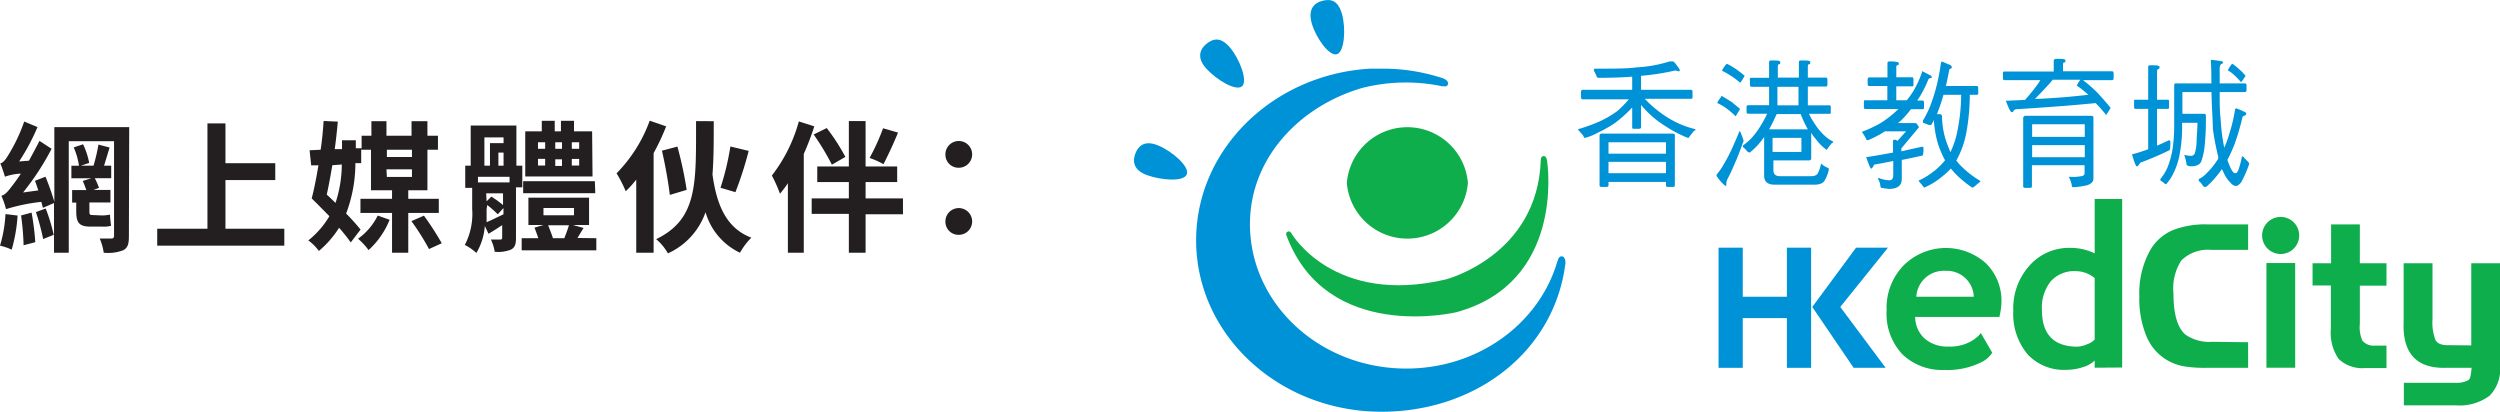
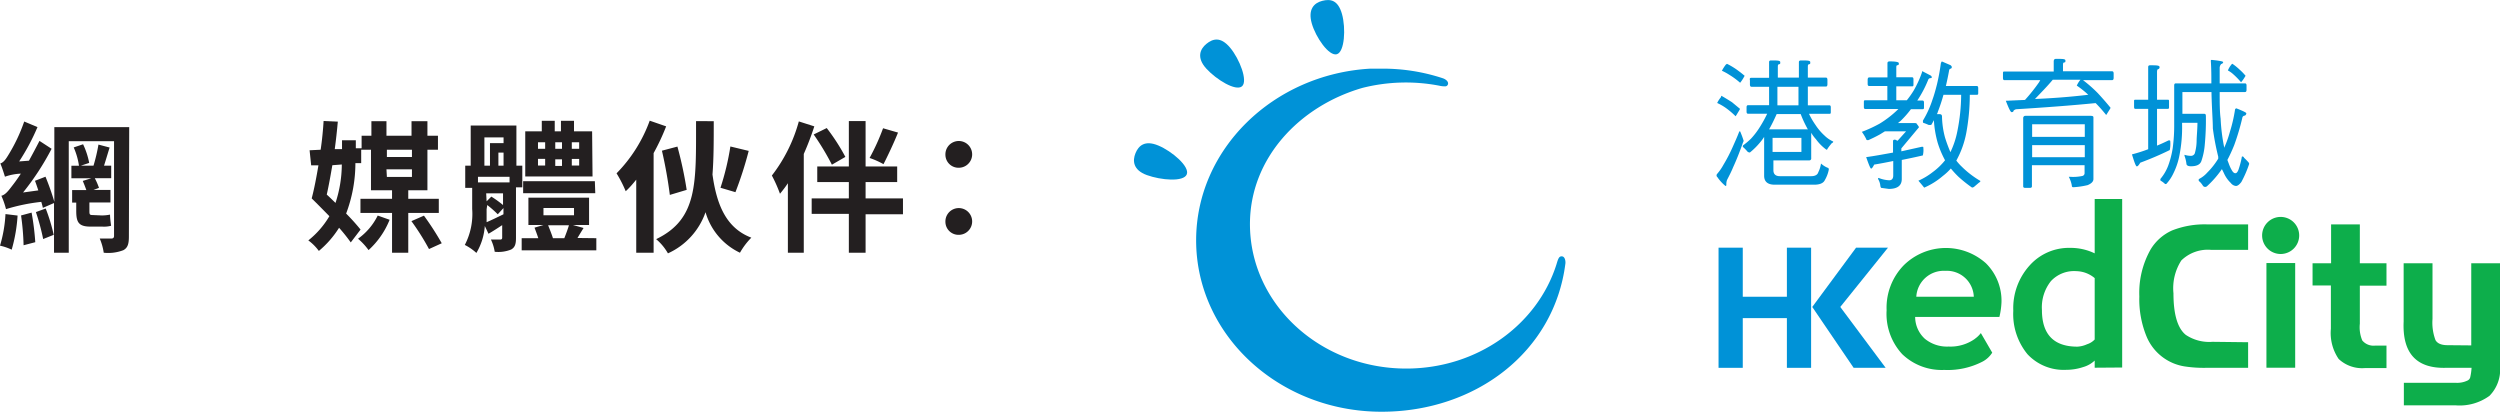
<svg xmlns="http://www.w3.org/2000/svg" viewBox="0 0 237.41 39.16">
  <defs>
    <style>.cls-1{fill:#231f20;}.cls-2,.cls-4{fill:#0092d7;}.cls-3,.cls-5{fill:#0dae4b;}.cls-4,.cls-5{fill-rule:evenodd;}</style>
  </defs>
  <title>VTC_parents-talk_Minisite_2023_mobile_v02b_op</title>
  <g id="grid">
    <path class="cls-1" d="M1.67,20.47a15,15,0,0,1-.56,3.24A5,5,0,0,0,0,23.33a12.56,12.56,0,0,0,.52-3Zm10.57,2c0,.71-.12,1.07-.53,1.29A4,4,0,0,1,9.85,24a5.33,5.33,0,0,0-.38-1.35c.45,0,1,0,1.13,0s.23-.07.23-.24v-9H6.53V24H5.13V19.28l-1.06.46a5.41,5.41,0,0,0-.15-.57,17.82,17.82,0,0,0-3.35.69,7.73,7.73,0,0,0-.44-1.27c.34-.08.62-.4,1-.91.16-.2.48-.62.85-1.19a5.14,5.14,0,0,0-1.51.29c-.08-.26-.28-.9-.44-1.26.26-.07.47-.32.72-.73A16,16,0,0,0,2.3,11.54l1.26.53a20.67,20.67,0,0,1-1.74,3.26l.93-.07c.33-.6.67-1.24,1-1.88l1.15.75a24.9,24.9,0,0,1-2.71,4.15l1.45-.2c-.11-.32-.21-.64-.32-.91l1-.39a24.8,24.8,0,0,1,.84,2.38V12.07h7.11ZM3,20.19A24.55,24.55,0,0,1,3.35,23l-1.11.29A24.33,24.33,0,0,0,2,20.46Zm1.34-.39a16.91,16.91,0,0,1,.76,2.5l-1,.4a22,22,0,0,0-.69-2.56Zm5.34.66a3.94,3.94,0,0,0,.77-.08c0,.32.06.77.1,1.06a2.6,2.6,0,0,1-.83.08H8.6c-1.14,0-1.36-.42-1.36-1.49v-.79H6.85V18.05H8.2c-.1-.28-.23-.61-.34-.87l.81-.25H6.78V15.74H7.5A6.66,6.66,0,0,0,7,14l.89-.3a7.3,7.3,0,0,1,.58,1.77l-.78.26H8.88a16.5,16.5,0,0,0,.47-2l1.06.28c-.18.57-.37,1.22-.53,1.72h.68v1.19H9a6.12,6.12,0,0,1,.4.92l-.53.2h1.62v1.19h-2V20c0,.3,0,.42.26.42Z" />
-     <path class="cls-1" d="M27,21.72v1.61H14.93V21.72H19.7v-10h1.71V15.5h4.73v1.6H21.41v4.62Z" />
    <path class="cls-1" d="M38.77,20.22V24H37.23V20.22h-3V18.88h3v-.81h-2V14.22h-.93v1.27l-.55,0a13.56,13.56,0,0,1-.88,4.79,19.87,19.87,0,0,1,1.37,1.52l-.93,1.22a16.33,16.33,0,0,0-1.11-1.39,9.28,9.28,0,0,1-1.92,2.2,4.61,4.61,0,0,0-1-1,8.35,8.35,0,0,0,2-2.3c-.57-.58-1.17-1.19-1.68-1.69.23-.86.45-2,.64-3.14l-.69,0-.15-1.43,1.05-.05c.14-.94.23-1.89.28-2.73l1.35.06c-.07.81-.17,1.72-.29,2.61l.69,0v-.84h1.31v.76l.55,0V12.89h.93V11.51H36.7v1.38h2.38V11.51h1.51v1.38h1v1.33h-1v3.85H38.77v.81h2.9v1.34Zm-7.21-4.53c-.17,1-.34,1.94-.53,2.79.27.24.55.52.83.79a11.84,11.84,0,0,0,.6-3.65ZM37,20.87a7.82,7.82,0,0,1-2,2.88,6.17,6.17,0,0,0-1-1.08,5.9,5.9,0,0,0,1.87-2.2Zm-.26-6.65v.69h2.38v-.69Zm0,2.58h2.38v-.72H36.7Zm3.52,3.68a27,27,0,0,1,1.69,2.62l-1.21.55A23.06,23.06,0,0,0,39.07,21Z" />
    <path class="cls-1" d="M49,17.79v4.82c0,.57-.1.89-.47,1.09a3.27,3.27,0,0,1-1.55.21,4.2,4.2,0,0,0-.36-1.16c.37,0,.77,0,.89,0s.18-.06.18-.18V21.38c-.44.29-.87.57-1.3.82l-.35-.74a5.84,5.84,0,0,1-.8,2.56,4.9,4.9,0,0,0-1.1-.76,6.38,6.38,0,0,0,.7-3.42v-2h-.66V15.73h.52V11.92h4.34v3.81h.56v2.06Zm-.61-1h-3v.53h3ZM46,15.73h.53V13.59h1.29v-.54H46Zm.21,4.14c0,.39,0,.79,0,1.23.45-.19,1-.46,1.6-.75v-.59l-.54.59a10.17,10.17,0,0,0-1-.88Zm0-.75.45-.45a10.27,10.27,0,0,1,1.11.8V18.36H46.17Zm1.61-3.39V14.49h-.49v1.24Zm8.81,6.89v1.15H49.54V22.62h1.58c-.11-.34-.24-.68-.36-1l.84-.25H50.18v-2.6h5.76v2.6H54.42l1,.28c-.21.33-.4.65-.58.95Zm-.1-4.27H49.68V17.21h6.81Zm-.26-1.59H49.88V12.47h1.57v-1h1.23v1h.59v-1h1.24v1h1.72Zm-5.18-2.63h.68v-.62h-.68Zm0,1.59h.68v-.63h-.68Zm.52,4.72h2.9v-.69h-2.9Zm.44.95c.16.4.34.85.46,1.23h1.08c.16-.4.33-.86.44-1.23Zm1.32-7.26v-.62h-.64v.62Zm-.64,1v.63h.64v-.63ZM55,13.51h-.7v.62H55Zm0,1.58h-.7v.63H55Z" />
    <path class="cls-1" d="M63.26,12a20.71,20.71,0,0,1-1.19,2.54V24H60.42V17.06c-.32.4-.64.77-1,1.1a11.92,11.92,0,0,0-.87-1.7,13.89,13.89,0,0,0,3.15-5Zm4.52-.49c0,1.88,0,3.55-.12,5.06.4,2.91,1.32,5.1,3.69,6A6.74,6.74,0,0,0,70.27,24,6.13,6.13,0,0,1,67,20.15a6.7,6.7,0,0,1-3.57,3.91,5,5,0,0,0-1.12-1.35c4-1.92,3.78-5.39,3.79-11.21Zm-4.17,7a42.49,42.49,0,0,0-.75-4.2l1.47-.39a36.69,36.69,0,0,1,.88,4.11Zm7.49-4.18a35.09,35.09,0,0,1-1.26,3.92l-1.42-.42a24.72,24.72,0,0,0,.94-3.92Z" />
    <path class="cls-1" d="M77.33,12a27,27,0,0,1-1,2.62V24H74.82v-6.6c-.25.38-.51.71-.75,1a13.38,13.38,0,0,0-.77-1.73,14.74,14.74,0,0,0,2.56-5.14Zm8.42,8.35H82.2V24H80.61V20.31H77.08V18.84h3.53V17.29h-3V15.81h3V11.5H82.2v4.31h3v1.48h-3v1.55h3.55ZM79,15.64a24.28,24.28,0,0,0-1.73-2.87l1.24-.61a19.26,19.26,0,0,1,1.77,2.74Zm6.28-3.05c-.4,1-1,2.26-1.38,3A8,8,0,0,0,82.58,15a20.56,20.56,0,0,0,1.28-2.82Z" />
    <path class="cls-1" d="M89.78,14.69a1.27,1.27,0,1,1,1.27,1.24A1.24,1.24,0,0,1,89.78,14.69Zm0,6.37a1.27,1.27,0,1,1,1.27,1.24A1.24,1.24,0,0,1,89.78,21.06Z" />
    <path class="cls-2" d="M127.44,1.33c.38,1.36.25,3.61-.49,3.82s-2-1.59-2.38-2.93.22-1.94,1-2.14S127.06,0,127.44,1.33Z" />
    <path class="cls-2" d="M116.81,4.52c.91,1.08,1.72,3.19,1.13,3.68s-2.43-.64-3.38-1.68-.6-1.86,0-2.35S115.9,3.44,116.81,4.52Z" />
    <path class="cls-2" d="M110,13.82c1.3.54,3,2,2.7,2.74s-2.45.55-3.78.07-1.38-1.37-1.09-2.08S108.71,13.28,110,13.82Z" />
-     <path class="cls-3" d="M139.4,17.37a5.77,5.77,0,0,1-11.5,0,5.77,5.77,0,0,1,11.5,0Z" />
-     <path class="cls-3" d="M122.18,22.39s-.14-.28.1-.39.37.18.37.18,4,6.88,14.67,4.35c0,0,8.71-2.25,9-11.35,0,0,0-.32.21-.35,0,0,.27-.09.36.31.14.62,1.62,11.76-8.63,14.52C138.22,29.66,126,32.58,122.18,22.39Z" />
+     <path class="cls-3" d="M139.4,17.37Z" />
    <path class="cls-2" d="M148.37,24.35c-.31-.05-.39.18-.56.75C146,30.83,140.31,35,133.54,35c-8.2,0-14.84-6.15-14.84-13.72,0-6.23,4.68-11.19,10.67-12.93a16.82,16.82,0,0,1,7.32-.21,2.31,2.31,0,0,0,.59.06.28.28,0,0,0,.22-.37c-.08-.26-.46-.39-.46-.39a18.14,18.14,0,0,0-5.82-.92h0c-.46,0-.74,0-.74,0h-.36c-9.21.53-16.53,7.65-16.53,16.3,0,9,7.88,16.28,17.61,16.28,8.94,0,16.41-5.69,17.46-14.1C148.68,24.68,148.57,24.39,148.37,24.35Z" />
-     <path class="cls-2" d="M159.1,6.69a23.45,23.45,0,0,1-3.26.51V8.53h4.75c.09,0,.14.07.14.21v.42c0,.15,0,.22-.14.22h-4.4a10.75,10.75,0,0,0,1.31,1.18,9.78,9.78,0,0,0,1.77,1.1,8.79,8.79,0,0,0,1.74.61c0,.07,0,.12-.14.15l-.45.57c0,.07-.08.11-.11.11A11,11,0,0,1,158.19,12a9.21,9.21,0,0,1-1.64-1.27,9.11,9.11,0,0,1-.71-.77v2.13c0,.09-.07.14-.19.14h-.47c-.12,0-.18,0-.18-.14V10.22c-.11.1-.21.21-.31.31a12.76,12.76,0,0,1-1.27,1.11,11.57,11.57,0,0,1-1.64.94,6.06,6.06,0,0,1-1.26.52c-.05,0-.11-.06-.15-.17s-.25-.31-.41-.5a.29.29,0,0,1-.1-.16,16,16,0,0,0,2.07-.75,9.72,9.72,0,0,0,1.69-1,12.51,12.51,0,0,0,1.07-1.09h-4.41c-.09,0-.14-.07-.14-.22V8.74c0-.14.05-.21.14-.21H155V7.28c-1,.08-2.09.11-3.17.11a.18.18,0,0,1-.21-.15,3.56,3.56,0,0,0-.26-.52c0-.14,0-.2.14-.2,1.8,0,3.09,0,3.86-.12a12.6,12.6,0,0,0,3.17-.56,1.27,1.27,0,0,1,.34,0s.1,0,.16.11a4.39,4.39,0,0,1,.49.68c0,.1,0,.14-.1.14Zm-7,6h6.77c.12,0,.18.05.18.14v4.78c0,.09-.06.14-.18.14h-.47c-.13,0-.19-.05-.19-.14v-.33h-5.46v.33c0,.09-.06.14-.18.14h-.47c-.13,0-.2-.05-.2-.14V12.89A.18.18,0,0,1,152.1,12.69Zm.65,1.9h5.46V13.51h-5.46Zm0,1.86h5.46V15.37h-5.46Z" />
    <path class="cls-2" d="M163.48,9.1c.4.23.72.43,1,.61l.76.63-.06.12c-.23.38-.35.58-.36.58a7.55,7.55,0,0,0-1-.84,5.16,5.16,0,0,0-.75-.42,2.67,2.67,0,0,1,.38-.58C163.43,9.13,163.45,9.1,163.48,9.1Zm1.73,3.37s.06,0,.08.1a8.23,8.23,0,0,1,.29.79.35.35,0,0,1-.06.17c-.32.92-.64,1.71-.93,2.34-.15.37-.35.77-.58,1.21a1.12,1.12,0,0,0-.07.41c0,.12,0,.17-.08.17a3.84,3.84,0,0,1-.77-.84.2.2,0,0,1-.08-.16.22.22,0,0,1,.06-.15,4.87,4.87,0,0,0,.6-.87,14.54,14.54,0,0,0,.85-1.63c.23-.52.45-1,.62-1.45C165.16,12.51,165.18,12.47,165.21,12.47ZM164,6.06a6.85,6.85,0,0,1,.94.56c.29.21.53.4.74.58l-.06.1a3.37,3.37,0,0,1-.37.56,7.09,7.09,0,0,0-1-.74,5.14,5.14,0,0,0-.73-.4,3.64,3.64,0,0,1,.37-.58S164,6.06,164,6.06Zm2.25,1.33H168V5.9c0-.11.06-.16.18-.16.59,0,.88,0,.88.16s0,.18-.11.2-.12.1-.12.27v1h2V5.9c0-.11.07-.16.2-.16.59,0,.88,0,.88.16s0,.18-.11.2-.12.1-.12.27v1h1.72c.09,0,.14.07.14.22V8c0,.14-.05.22-.14.22h-1.72V10h2.05c.09,0,.13.07.13.19v.42c0,.14,0,.2-.13.2h-1.94a7.11,7.11,0,0,0,.62,1.06,5.17,5.17,0,0,0,.85,1,2.81,2.81,0,0,0,.83.57.14.14,0,0,1-.12.14,5.73,5.73,0,0,0-.42.54c0,.07-.08.1-.1.1a4.45,4.45,0,0,1-1-1,3.54,3.54,0,0,1-.45-.61v2.41a.18.18,0,0,1-.2.21h-3.39v.93c0,.37.2.57.61.57H172c.37,0,.6-.13.67-.37a2.74,2.74,0,0,0,.26-.83,2.25,2.25,0,0,0,.62.4c.08,0,.12.07.12.18a3.17,3.17,0,0,1-.38,1c-.13.28-.48.43-1,.43h-3.76c-.66,0-1-.29-1-.85V13a4.21,4.21,0,0,1-.35.48,6.86,6.86,0,0,1-1,1,.36.36,0,0,1-.22-.07,3.92,3.92,0,0,0-.45-.46.46.46,0,0,1,0-.13,7.18,7.18,0,0,0,.77-.65,7.26,7.26,0,0,0,.87-1.15,11.87,11.87,0,0,0,.67-1.22H166c-.09,0-.14-.06-.14-.2v-.42c0-.12.05-.19.14-.19h2V8.24h-1.67c-.1,0-.15-.08-.15-.22V7.61C166.14,7.46,166.19,7.39,166.29,7.39ZM168,12.28l.05,0h3.64a.67.67,0,0,1-.11-.18,10.5,10.5,0,0,1-.58-1.27h-2.28Q168.32,11.73,168,12.28Zm.33.81v1.34h2.74V13.09Zm.46-3.09h2V8.24h-2Z" />
    <path class="cls-2" d="M177.52,7.35h1.72V6c0-.11.07-.17.2-.17.58,0,.88.06.88.17s0,.18-.12.19-.12.1-.12.26v.89h1.5c.09,0,.13.06.13.2V8c0,.13,0,.2-.13.2h-1.5V9.52h1a8.47,8.47,0,0,0,.65-.92,10,10,0,0,0,.79-1.73c0-.07,0-.1.05-.1l.75.39a.21.21,0,0,1,.13.19s0,.07-.13.07a.23.23,0,0,0-.2.13,10.68,10.68,0,0,1-1.05,2h.5c.1,0,.14.07.14.2v.42c0,.13,0,.2-.14.2h-1.1a9.29,9.29,0,0,1-1,1.13,2.33,2.33,0,0,0-.23.19h1.58c.1,0,.17,0,.19.05s.22.26.22.35l-1.67,2,0,0v.28l1.93-.43s0,0,.07,0,.09,0,.09.1a2.15,2.15,0,0,1-.05.72c-.68.16-1.36.3-2,.43V17c0,.63-.42.94-1.23.94l-.73-.1s-.07-.08-.08-.24a1.55,1.55,0,0,0-.21-.6c0-.07,0-.1.06-.1a3.05,3.05,0,0,0,1,.22c.25,0,.38-.16.38-.46V15.29c-.59.12-1.2.24-1.81.34-.12.24-.22.38-.29.38s-.22-.37-.47-1.09c.7-.09,1.55-.25,2.55-.43h0V13.4c0-.09.06-.14.2-.14l.23.11.81-.9H179l-.47.29c-.45.25-.82.42-1.11.55-.12,0-.18,0-.2-.11a4.91,4.91,0,0,0-.41-.68,12.73,12.73,0,0,0,1.69-.78,9.68,9.68,0,0,0,1.78-1.39h-3.15c-.09,0-.13-.07-.13-.2V9.72c0-.13,0-.2.13-.2h2.1V8.17h-1.72c-.1,0-.15-.07-.15-.2V7.55C177.37,7.41,177.42,7.35,177.52,7.35Zm6.9-1.51.81.35c.08.07.12.12.12.18a.16.16,0,0,1-.09.15c-.09,0-.15.06-.17.2-.1.56-.2,1-.3,1.45h2.94c.09,0,.13.07.13.21V8.8c0,.14,0,.2-.13.2h-.67a20.14,20.14,0,0,1-.33,3.6,8.81,8.81,0,0,1-.95,2.65,4.7,4.7,0,0,0,.52.58,8.88,8.88,0,0,0,1.76,1.35c0,.06,0,.1-.11.15l-.47.4a.32.32,0,0,1-.21.08,12.67,12.67,0,0,1-1.26-1,9,9,0,0,1-.75-.81,5.12,5.12,0,0,1-.76.71,7,7,0,0,1-1.77,1.11c-.2-.25-.39-.47-.55-.66a6.36,6.36,0,0,0,1.35-.81,6.08,6.08,0,0,0,1.18-1.13,9.07,9.07,0,0,1-.69-1.63,9.88,9.88,0,0,1-.37-2.18,4.79,4.79,0,0,1-.25.45,1,1,0,0,1-.26,0,4.22,4.22,0,0,0-.45-.18c-.05,0-.08-.06-.08-.08s0-.12,0-.15a9.35,9.35,0,0,0,.91-2c.16-.44.29-.92.42-1.43a19.62,19.62,0,0,0,.37-2C184.36,5.88,184.39,5.84,184.42,5.84Zm-.48,5h.24c.16,0,.24.07.24.23a8.26,8.26,0,0,0,.29,2,14.62,14.62,0,0,0,.51,1.38,8.16,8.16,0,0,0,.66-2A17.78,17.78,0,0,0,186.24,9h-1.68a16.39,16.39,0,0,1-.54,1.63C184,10.7,184,10.76,183.94,10.81Z" />
    <path class="cls-2" d="M195.26,5.59c.59,0,.88,0,.88.15s0,.18-.11.19-.12.1-.12.27v.57h4.66q.15,0,.15.21v.41c0,.15-.05.22-.15.22h-2.76a12.56,12.56,0,0,1,1.42,1.25q.71.77,1.2,1.38s0,0-.05.1c-.24.38-.36.58-.37.58a13.37,13.37,0,0,0-1-1.13c-2.22.22-4.72.41-7.48.58a.44.44,0,0,0-.32.15c0,.09-.08.13-.18.13s-.27-.36-.55-1.08l1.82-.08a16.51,16.51,0,0,0,1.31-1.64c.05-.08.1-.16.14-.24h-3.41c-.09,0-.13-.07-.13-.22V7c0-.14,0-.21.13-.21h4.69v-1C195.06,5.63,195.12,5.59,195.26,5.59ZM192.33,11h6.23c.16,0,.24.05.24.14V17c0,.24-.19.43-.55.58a7.64,7.64,0,0,1-1.36.2.13.13,0,0,1-.14-.15,2.76,2.76,0,0,0-.29-.84s0,0,.12,0a4.16,4.16,0,0,0,1.17-.08.27.27,0,0,0,.21-.26v-.76h-5v2q0,.15-.18.15h-.47q-.18,0-.18-.15V11.18C192.15,11.09,192.21,11,192.33,11Zm.65,2h5V11.8h-5Zm0,1.93h5V13.78h-5ZM198.31,9a8.82,8.82,0,0,0-1.09-.87,2.37,2.37,0,0,1,.35-.56h-2.63c-.32.39-.74.84-1.24,1.36l-.45.47C194.94,9.33,196.62,9.2,198.31,9Z" />
    <path class="cls-2" d="M202.77,9.47H204V6.37c0-.12.06-.17.18-.17.6,0,.9,0,.9.17a.18.18,0,0,1-.13.2c-.07,0-.11.1-.11.26V9.47h1c.1,0,.14,0,.14.15v.52c0,.13,0,.2-.14.2h-1v3.49c.39-.16.75-.33,1.1-.5l.06,0c.07,0,.1,0,.1.14a2.9,2.9,0,0,1-.05.78,29.84,29.84,0,0,1-2.8,1.2c-.14.23-.24.35-.33.35s-.23-.38-.46-1.14a13.76,13.76,0,0,0,1.54-.49V10.34h-1.22c-.09,0-.12-.07-.12-.2V9.62C202.65,9.52,202.68,9.47,202.77,9.47Zm4.48-.73v2.07h2.09c.1,0,.14.07.14.23a24.66,24.66,0,0,1-.11,2.74,6.39,6.39,0,0,1-.31,1.49c-.11.35-.44.52-1,.52-.28,0-.43-.09-.43-.26a3.2,3.2,0,0,0-.18-.73v-.1a2,2,0,0,0,.61.1.38.38,0,0,0,.39-.33,4.37,4.37,0,0,0,.15-1.08c0-.37.07-1,.08-1.73h-1.46v.14a13.71,13.71,0,0,1-.24,2.89,6.64,6.64,0,0,1-.59,1.78,4,4,0,0,1-.67,1,.24.24,0,0,1-.12,0,2,2,0,0,0-.43-.32.25.25,0,0,1,0-.17,4.32,4.32,0,0,0,.72-1.22,8.48,8.48,0,0,0,.44-1.7,15.84,15.84,0,0,0,.14-2.26V8.12c0-.14.05-.2.14-.2H210c0-.66,0-1.37-.05-2.13,0-.07,0-.1.09-.1.71.07,1.08.14,1.08.21s-.06.15-.19.18a.58.58,0,0,0-.14.33c0,.53,0,1,0,1.51h2.41c.09,0,.14.06.14.2v.41c0,.14-.05.21-.14.21h-2.41c0,1,0,1.86.09,2.54a17.48,17.48,0,0,0,.33,2.67.3.3,0,0,1,0,.1,10.05,10.05,0,0,0,.55-1.53,14.19,14.19,0,0,0,.48-2.06c0-.11.08-.17.14-.17.63.25.94.4.94.47a.26.26,0,0,1-.14.22.24.24,0,0,0-.24.21,22.35,22.35,0,0,1-.77,2.59c-.21.52-.43,1-.65,1.41l.13.34a3.58,3.58,0,0,0,.33.7c.1.15.19.22.3.22s.2-.1.29-.32a8.05,8.05,0,0,0,.31-1.15q0-.12.06-.12a.16.16,0,0,1,.16.12,6,6,0,0,1,.43.44s.06.07.06.15a10.42,10.42,0,0,1-.74,1.71c-.19.25-.36.38-.52.38a.68.68,0,0,1-.48-.28,2.92,2.92,0,0,1-.66-.94c-.06-.12-.12-.25-.19-.38a9.43,9.43,0,0,1-1.42,1.63.27.27,0,0,1-.19.06.26.26,0,0,1-.21-.14,2,2,0,0,0-.28-.35.2.2,0,0,1-.11-.17s0-.08.09-.12a2.61,2.61,0,0,0,.72-.57,7,7,0,0,0,1.05-1.33,1.77,1.77,0,0,0,0-.2,23.83,23.83,0,0,1-.51-2.68c0-.76-.1-1.91-.13-3.45ZM212,6.06a5.36,5.36,0,0,1,.69.56,4.91,4.91,0,0,1,.56.58l-.06.09a3.14,3.14,0,0,1-.37.52,7.43,7.43,0,0,0-.73-.75,2.59,2.59,0,0,0-.52-.37,2,2,0,0,1,.33-.55S211.94,6.06,212,6.06Z" />
    <polygon class="cls-4" points="171.99 23.52 171.99 34.93 169.69 34.93 169.69 30.21 165.5 30.21 165.5 34.93 163.2 34.93 163.2 23.52 165.5 23.52 165.5 28.18 169.69 28.18 169.69 23.52 171.99 23.52" />
    <polygon class="cls-4" points="172.1 29.15 176.26 23.52 179.29 23.52 174.76 29.15 179.07 34.93 176.03 34.93 172.1 29.15" />
    <path class="cls-5" d="M214.82,22.37a1.76,1.76,0,1,1,1.76,1.75A1.76,1.76,0,0,1,214.82,22.37Z" />
    <rect class="cls-3" x="215.23" y="24.98" width="2.73" height="9.94" />
    <path class="cls-5" d="M234.68,32.8V25h2.73v9.75a3.55,3.55,0,0,1-1,2.84,4.81,4.81,0,0,1-3.24.9h-4.89V36.35h4.89a2.27,2.27,0,0,0,1.15-.21.48.48,0,0,0,.26-.3,5.62,5.62,0,0,0,.13-.91h-2.45c-2.8.07-4.13-1.4-4-4.39V25H231v5.29a4.75,4.75,0,0,0,.28,2c.18.33.57.49,1.16.49Z" />
    <path class="cls-5" d="M221.37,25V21.31h2.73V25h2.53v2.13H224.1v3.61a3.24,3.24,0,0,0,.23,1.59,1.39,1.39,0,0,0,1.22.49h1.08v2.13h-2a3.26,3.26,0,0,1-2.54-.86,4.36,4.36,0,0,1-.74-2.87V27.11h-1.74V25Z" />
    <path class="cls-5" d="M213.49,32.5v2.43h-4a11.9,11.9,0,0,1-2.07-.14,4.7,4.7,0,0,1-3.56-2.8,9.28,9.28,0,0,1-.7-3.84,8.37,8.37,0,0,1,1.07-4.46,4.54,4.54,0,0,1,2.05-1.81,8.41,8.41,0,0,1,3.35-.57h3.86v2.42H210a3.6,3.6,0,0,0-2.85,1,4.87,4.87,0,0,0-.75,3.12c0,2,.39,3.32,1.17,3.95a4,4,0,0,0,2.54.66Z" />
    <path class="cls-3" d="M198.92,34.92v-.68a2.65,2.65,0,0,1-1.1.62,5.11,5.11,0,0,1-1.6.26,4.7,4.7,0,0,1-3.68-1.48,6,6,0,0,1-1.35-4.13,6.05,6.05,0,0,1,1.55-4.3,5,5,0,0,1,3.86-1.67,5.23,5.23,0,0,1,2.32.52V18.9h2.61v16Zm0-8.51a2.79,2.79,0,0,0-1.74-.66,3,3,0,0,0-2.42.95,4,4,0,0,0-.85,2.74c0,2.32,1.13,3.48,3.37,3.48a2.56,2.56,0,0,0,.92-.23,1.71,1.71,0,0,0,.72-.45Z" />
    <path class="cls-3" d="M190.07,28.68A5,5,0,0,0,188.59,25a5.7,5.7,0,0,0-7.8.19,5.77,5.77,0,0,0-1.63,4.27,5.64,5.64,0,0,0,1.48,4.17,5.41,5.41,0,0,0,4,1.5,7.19,7.19,0,0,0,3.63-.79h0a2.43,2.43,0,0,0,.92-.85l-1.08-1.86a2.7,2.7,0,0,1-.38.4l-.23.18,0,0a4,4,0,0,1-2.45.7,3.32,3.32,0,0,1-2.26-.74,2.83,2.83,0,0,1-.92-2.07h8A7.13,7.13,0,0,0,190.07,28.68Zm-8.09-.5a2.61,2.61,0,0,1,2.76-2.46,2.56,2.56,0,0,1,2.7,2.46Z" />
  </g>
</svg>